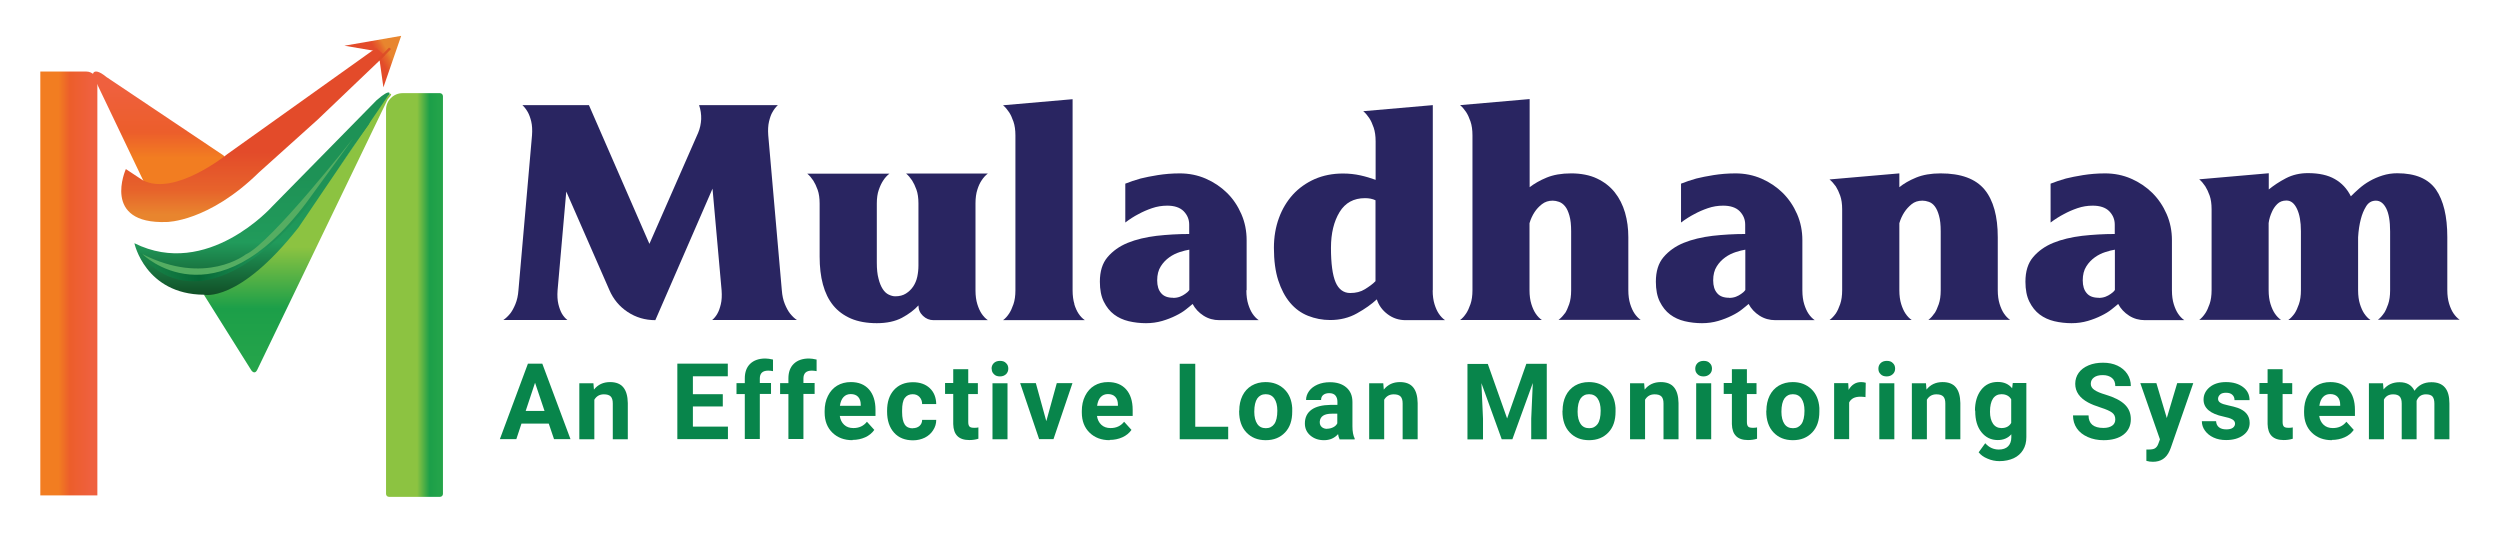
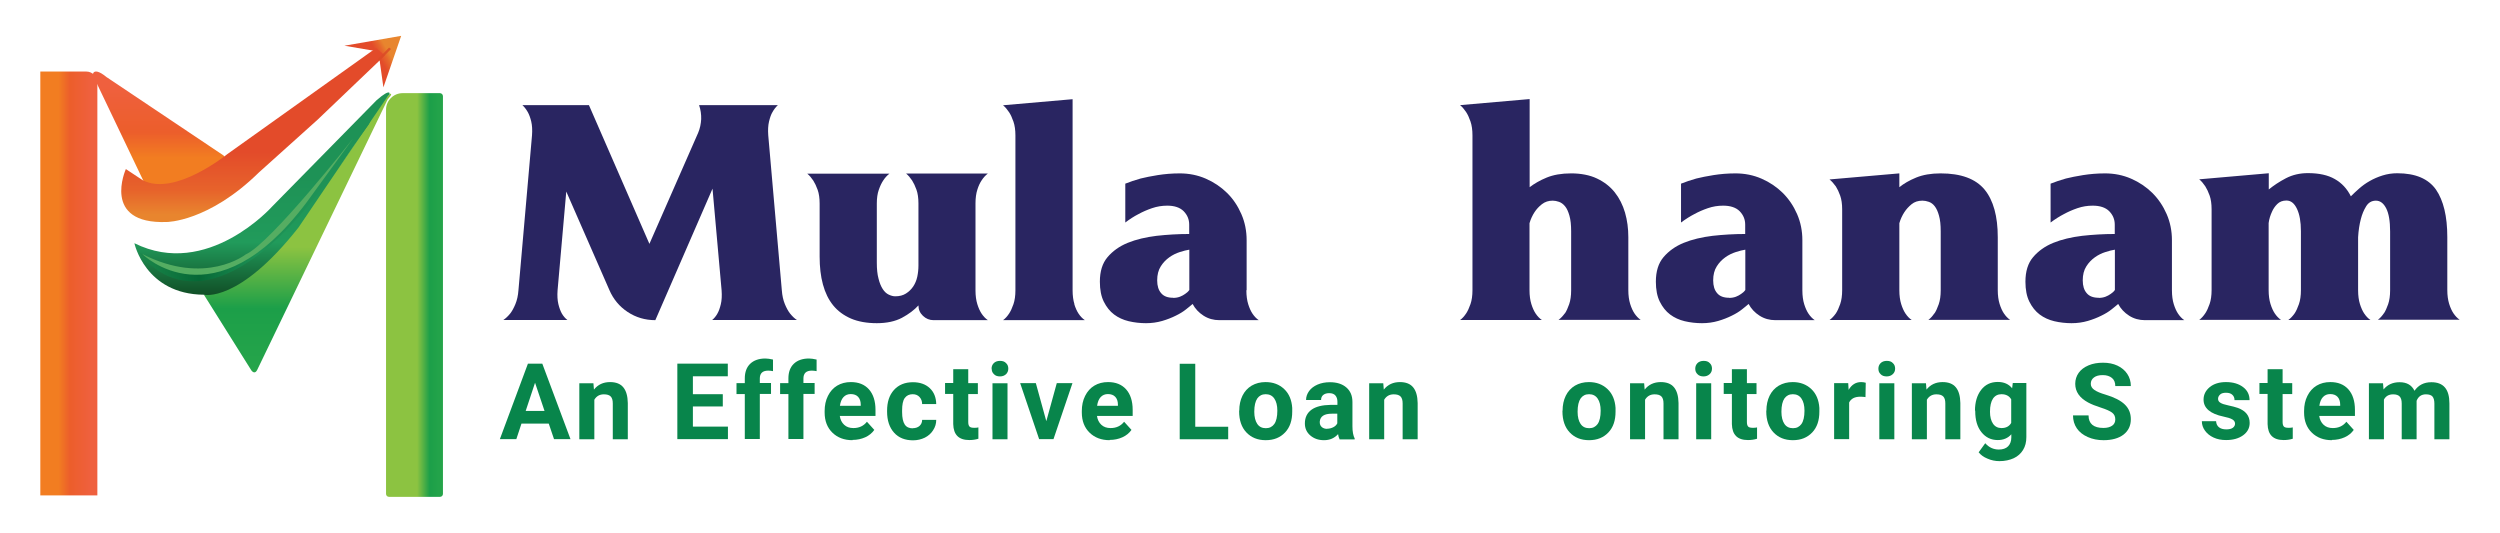
<svg xmlns="http://www.w3.org/2000/svg" xmlns:xlink="http://www.w3.org/1999/xlink" id="Layer_1" data-name="Layer 1" viewBox="0 0 189.75 40.42">
  <defs>
    <style>
      .cls-1 {
        fill: url(#linear-gradient-2);
      }

      .cls-2 {
        fill: #55ad62;
      }

      .cls-3 {
        fill: url(#linear-gradient-6);
      }

      .cls-4 {
        fill: #db4b26;
        opacity: .85;
      }

      .cls-5 {
        fill: #292561;
      }

      .cls-6 {
        fill: url(#linear-gradient-5);
      }

      .cls-7 {
        fill: #08854b;
      }

      .cls-8 {
        fill: url(#linear-gradient-7);
      }

      .cls-9 {
        fill: url(#linear-gradient-3);
      }

      .cls-10 {
        fill: url(#linear-gradient);
      }

      .cls-11 {
        fill: url(#linear-gradient-4);
      }

      .cls-12 {
        fill: url(#linear-gradient-8);
      }
    </style>
    <linearGradient id="linear-gradient" x1="22.58" y1="28.27" x2="22.58" y2="7.12" gradientUnits="userSpaceOnUse">
      <stop offset="0" stop-color="#26a54a" />
      <stop offset=".23" stop-color="#1c9f49" />
      <stop offset=".45" stop-color="#8cc341" />
    </linearGradient>
    <linearGradient id="linear-gradient-2" x1="19.89" y1="22.39" x2="19.89" y2="7.02" gradientUnits="userSpaceOnUse">
      <stop offset="0" stop-color="#114f27" />
      <stop offset=".26" stop-color="#219b5b" />
      <stop offset=".58" stop-color="#1e9256" />
    </linearGradient>
    <linearGradient id="linear-gradient-3" x1="12.07" y1="15.07" x2="12.07" y2="5.43" gradientUnits="userSpaceOnUse">
      <stop offset=".32" stop-color="#f27d21" />
      <stop offset=".52" stop-color="#ec5e2b" />
      <stop offset=".89" stop-color="#ef603e" />
    </linearGradient>
    <linearGradient id="linear-gradient-4" x1="27.19" y1="5.29" x2="30.75" y2="3.24" gradientUnits="userSpaceOnUse">
      <stop offset=".45" stop-color="#e34b2a" />
      <stop offset=".56" stop-color="#e6662b" />
      <stop offset=".65" stop-color="#e8852e" />
    </linearGradient>
    <linearGradient id="linear-gradient-5" x1="10.67" y1="14.88" x2="28.09" y2="15.18" gradientUnits="userSpaceOnUse">
      <stop offset="0" stop-color="#1a874a" />
      <stop offset=".26" stop-color="#066836" />
      <stop offset=".52" stop-color="#1e9256" />
    </linearGradient>
    <linearGradient id="linear-gradient-6" x1="19.21" y1="7.18" x2="19.21" y2="20.39" gradientUnits="userSpaceOnUse">
      <stop offset=".33" stop-color="#e34b2a" />
      <stop offset=".55" stop-color="#e7632b" />
      <stop offset=".69" stop-color="#e8852e" />
    </linearGradient>
    <linearGradient id="linear-gradient-7" x1="3.06" y1="21.52" x2="7.39" y2="21.52" xlink:href="#linear-gradient-3" />
    <linearGradient id="linear-gradient-8" x1="33.61" y1="22.39" x2="29.29" y2="22.39" xlink:href="#linear-gradient" />
  </defs>
  <g>
    <g>
      <path class="cls-10" d="m15.47,22.36l3.6,5.74s.24.37.44,0L29.42,7.55c.03-.06.28-.31.27-.38-.04-.15-.17-.02-.76.67,0,0,0,0,0,.01-.3.27-7.81,13.22-13.45,14.5Z" />
      <path class="cls-1" d="m29.46,7.26c.18-.08.28-.67-.88.35l-7.92,8.06s-4.93,5.54-10.46,2.79c0,0,.82,3.87,5.27,3.91,0,0,2.65.66,7.19-5.11,0,0,4.51-6.67,5.05-7.43" />
      <path class="cls-9" d="m11.34,14.68L7.08,5.77c-.04-.08-.03-.19.02-.26.1-.12.36-.18,1.01.36,0,0,.01.01.02.01l8.82,5.91c.13.09.15.27.04.38-.85.85-4.04,3.85-5.6,2.57-.03-.02-.05-.05-.07-.09Z" />
      <polygon class="cls-11" points="28.72 3.91 29.1 6.63 30.45 2.72 26.14 3.47 28.72 3.91" />
      <path class="cls-6" d="m10.6,19.16s4.39,7.19,13.54-4.48l3.83-5.21s.97-1.83-1.12.5c0,0-2.2,3.17-3.24,4.33,0,0-4.99,9.52-13.02,4.87Z" />
      <path class="cls-3" d="m9.55,12.84s-1.88,4.19,3.1,4.01c0,0,3.17,0,7-3.76l4.46-4.01,5.1-4.87-.66-.57-8.13,5.8-3.17,2.26s-4.01,3.26-6.43,1.97l-1.27-.84Z" />
      <polyline class="cls-4" points="29.5 3.64 28.66 4.5 28.81 4.6 29.68 3.72 29.53 3.61" />
      <path class="cls-2" d="m10.8,19.28s5.44,5.45,12.47-3.92l3.53-4.85s-6.27,7.98-8.15,8.8c0,0-3.05,2.42-7.85-.03Z" />
    </g>
    <path class="cls-8" d="m3.06,5.43h3.49c.46,0,.84.38.84.84v31.33H3.06V5.43h0Z" />
    <path class="cls-12" d="m30.55,7.07h2.84c.12,0,.23.1.23.23v30.19c0,.12-.1.22-.22.22h-3.88c-.12,0-.22-.1-.22-.22V8.33c0-.7.57-1.26,1.26-1.26Z" />
  </g>
  <g>
    <path class="cls-5" d="m54.45,23.8c.11-.18.19-.42.26-.71s.09-.64.06-1.05l-.69-7.72-4.34,9.98c-.78,0-1.48-.21-2.1-.62-.62-.41-1.09-.97-1.39-1.67l-3.27-7.47-.66,7.49c-.03.41-.01.76.06,1.05.07.29.16.53.26.71.12.21.27.38.43.5h-4.87c.18-.12.36-.29.53-.5.14-.18.27-.42.39-.71.12-.29.2-.64.23-1.05l1.03-11.76c.03-.41.01-.76-.06-1.05-.07-.29-.16-.53-.26-.71-.12-.21-.26-.39-.41-.53h5.05l4.59,10.53,3.7-8.43c.14-.33.21-.68.23-1.04.01-.36-.04-.71-.16-1.06h5.98c-.15.14-.29.31-.41.53-.11.18-.19.42-.26.71-.07.29-.09.64-.06,1.05l1.03,11.76c.03.41.11.76.23,1.05.12.29.25.53.39.71.17.21.34.38.53.5h-6.44c.15-.12.29-.29.41-.5Z" />
    <path class="cls-5" d="m74.18,23.09c.09.29.2.53.32.71.14.21.3.38.48.5h-4.13c-.3,0-.57-.11-.8-.33-.23-.22-.34-.48-.34-.79-.32.35-.73.66-1.25.94-.51.27-1.15.41-1.91.41s-1.42-.12-1.96-.35c-.55-.24-1-.57-1.35-1-.35-.43-.61-.96-.78-1.59-.17-.62-.25-1.33-.25-2.12v-4.02c0-.41-.05-.76-.15-1.04-.1-.28-.21-.51-.33-.7-.14-.21-.29-.39-.46-.53h6.24c-.18.14-.34.31-.48.53-.12.18-.23.41-.33.7-.1.28-.15.63-.15,1.04v4.48c0,.49.04.89.13,1.22.08.33.19.59.32.79.13.2.28.34.45.42.17.08.33.13.5.13.32,0,.59-.07.81-.21.22-.14.4-.31.55-.53.14-.21.25-.46.31-.74.06-.28.09-.57.09-.86v-4.71c0-.41-.05-.76-.15-1.04-.1-.28-.21-.51-.33-.7-.14-.21-.29-.39-.46-.53h6.21c-.18.14-.34.31-.48.53-.12.18-.23.41-.32.7-.09.28-.14.63-.14,1.04v6.6c0,.41.05.76.14,1.05Z" />
    <path class="cls-5" d="m81.54,23.09c.09.29.2.53.32.71.14.21.3.38.48.5h-6.21c.17-.12.32-.29.46-.5.12-.18.23-.42.33-.71.1-.29.15-.64.15-1.05v-11.76c0-.41-.05-.76-.15-1.05-.1-.29-.21-.53-.33-.71-.14-.21-.29-.39-.46-.53l5.28-.46v14.51c0,.41.05.76.14,1.05Z" />
    <path class="cls-5" d="m94.6,22.04c0,.41.05.76.14,1.05.09.29.2.53.32.71.14.21.3.38.48.5h-2.99c-.44,0-.84-.11-1.2-.34-.36-.23-.64-.53-.83-.89-.12.11-.29.24-.5.41-.21.17-.47.33-.78.48-.3.15-.65.29-1.03.4-.38.11-.79.17-1.23.17s-.89-.05-1.31-.15c-.42-.1-.79-.27-1.11-.51-.32-.24-.58-.57-.78-.97-.2-.4-.3-.91-.3-1.52,0-.78.19-1.4.58-1.86.39-.46.9-.83,1.54-1.09.64-.26,1.37-.43,2.18-.53.81-.09,1.64-.14,2.48-.14v-.71c0-.4-.14-.73-.42-1.02-.28-.28-.7-.42-1.24-.42-.4,0-.78.06-1.16.19-.38.13-.72.28-1.03.45-.35.18-.69.4-1,.64v-2.95c.35-.14.74-.27,1.16-.39.37-.09.8-.18,1.31-.26s1.06-.13,1.66-.13c.7,0,1.36.13,1.98.4.62.27,1.15.63,1.61,1.08s.82.99,1.09,1.61c.27.62.4,1.28.4,1.98v3.79Zm-5.57.57c.2,0,.37-.03.53-.09.15-.06.28-.13.39-.21.12-.08.23-.17.32-.3v-3.06c-.2.03-.44.09-.72.18-.28.09-.55.22-.8.4s-.47.4-.65.69c-.18.28-.27.64-.27,1.06s.1.74.3.97c.2.24.5.35.91.35Z" />
-     <path class="cls-5" d="m108.74,22.04c0,.41.05.76.14,1.05s.2.53.32.71c.14.21.3.38.48.5h-2.99c-.52,0-.97-.15-1.37-.45s-.67-.67-.82-1.13c-.4.37-.89.72-1.5,1.06-.6.34-1.28.51-2.04.51-.59,0-1.15-.11-1.68-.32-.53-.21-.98-.54-1.36-.99-.38-.45-.68-1.02-.9-1.7s-.33-1.51-.33-2.47c0-.82.13-1.58.38-2.26.25-.69.61-1.28,1.06-1.78.46-.5,1.01-.89,1.66-1.18.65-.28,1.36-.42,2.14-.42.47,0,.91.05,1.32.14.41.09.8.21,1.16.34v-2.92c0-.41-.05-.76-.15-1.05-.1-.29-.21-.53-.33-.71-.14-.21-.29-.39-.46-.53l5.28-.46v14.05Zm-7.72-3.22c0,1.19.12,2.06.35,2.6s.61.82,1.11.82c.43,0,.8-.09,1.12-.29s.59-.39.8-.61v-6.14c-.23-.11-.49-.16-.8-.16-.85,0-1.5.35-1.93,1.06s-.65,1.61-.65,2.71Z" />
    <path class="cls-5" d="m118.77,23.8c.12-.18.23-.42.33-.71.1-.29.15-.64.15-1.05v-4.48c0-.49-.04-.88-.13-1.19s-.19-.54-.33-.71c-.14-.17-.29-.28-.46-.34-.17-.06-.33-.09-.48-.09-.32,0-.59.09-.82.27s-.41.38-.55.59c-.17.26-.3.54-.39.85v5.09c0,.41.05.76.14,1.05s.2.53.32.71c.14.21.3.38.48.5h-6.21c.17-.12.32-.29.46-.5.12-.18.23-.42.33-.71s.15-.64.15-1.05v-11.76c0-.41-.05-.76-.15-1.05-.1-.29-.21-.53-.33-.71-.14-.21-.29-.39-.46-.53l5.28-.46v6.69c.35-.27.78-.52,1.29-.73.51-.21,1.13-.32,1.86-.32s1.42.13,1.96.39c.55.26,1,.61,1.35,1.05s.61.96.78,1.54c.17.59.25,1.21.25,1.86v4.02c0,.41.05.76.14,1.05s.2.53.32.71c.14.21.3.38.48.5h-6.24c.17-.12.33-.29.48-.5Z" />
    <path class="cls-5" d="m136.8,22.04c0,.41.05.76.14,1.05s.2.53.32.71c.14.21.3.38.48.5h-2.99c-.44,0-.84-.11-1.2-.34-.36-.23-.64-.53-.83-.89-.12.11-.29.24-.5.41-.21.17-.47.33-.78.48-.3.15-.65.29-1.03.4-.38.11-.79.17-1.23.17s-.89-.05-1.31-.15c-.42-.1-.79-.27-1.11-.51s-.58-.57-.78-.97c-.2-.4-.3-.91-.3-1.52,0-.78.19-1.4.58-1.86.39-.46.9-.83,1.54-1.09.64-.26,1.37-.43,2.18-.53.81-.09,1.64-.14,2.48-.14v-.71c0-.4-.14-.73-.42-1.02-.28-.28-.7-.42-1.25-.42-.4,0-.78.06-1.16.19s-.72.28-1.03.45c-.35.18-.69.4-1.01.64v-2.95c.35-.14.74-.27,1.16-.39.37-.09.8-.18,1.31-.26.51-.08,1.06-.13,1.66-.13.7,0,1.36.13,1.98.4s1.15.63,1.61,1.08c.46.46.82.99,1.09,1.61.27.62.4,1.28.4,1.98v3.79Zm-5.57.57c.2,0,.37-.03.53-.09.15-.06.28-.13.39-.21.12-.08.23-.17.32-.3v-3.06c-.2.03-.44.09-.72.18-.28.09-.55.22-.8.4s-.47.4-.65.69c-.18.28-.27.64-.27,1.06s.1.74.3.97c.2.24.5.35.91.35Z" />
    <path class="cls-5" d="m146.82,23.8c.12-.18.23-.42.33-.71s.15-.64.15-1.05v-4.48c0-.49-.04-.88-.13-1.19-.08-.3-.19-.54-.32-.71-.13-.17-.28-.28-.45-.34-.17-.06-.33-.09-.48-.09-.34,0-.61.09-.83.27-.22.18-.4.38-.54.59-.17.26-.3.54-.39.85v5.09c0,.41.05.76.14,1.05s.2.53.32.71c.14.21.3.38.48.5h-6.24c.17-.12.33-.29.48-.5.12-.18.23-.42.33-.71.1-.29.15-.64.15-1.05v-6.14c0-.41-.05-.76-.15-1.04-.1-.28-.21-.51-.33-.7-.15-.21-.31-.39-.48-.53l5.3-.46v1.05c.33-.27.76-.52,1.27-.73.51-.21,1.13-.32,1.86-.32,1.55,0,2.66.41,3.34,1.23.67.82,1,2.03,1,3.61v4.02c0,.41.05.76.14,1.05s.2.53.32.71c.14.21.3.38.48.5h-6.21c.17-.12.32-.29.46-.5Z" />
    <path class="cls-5" d="m164.85,22.04c0,.41.05.76.14,1.05s.2.53.32.71c.14.21.3.38.48.5h-2.99c-.44,0-.84-.11-1.2-.34-.36-.23-.64-.53-.83-.89-.12.11-.29.24-.5.41-.21.17-.47.33-.78.48-.3.15-.65.29-1.03.4-.38.11-.79.17-1.23.17s-.89-.05-1.31-.15c-.42-.1-.79-.27-1.11-.51s-.58-.57-.78-.97c-.2-.4-.3-.91-.3-1.52,0-.78.19-1.4.58-1.86.39-.46.9-.83,1.54-1.09.64-.26,1.37-.43,2.18-.53.81-.09,1.64-.14,2.48-.14v-.71c0-.4-.14-.73-.42-1.02-.28-.28-.7-.42-1.25-.42-.4,0-.78.06-1.16.19s-.72.28-1.03.45c-.35.18-.69.4-1.01.64v-2.95c.35-.14.74-.27,1.16-.39.37-.09.8-.18,1.31-.26.51-.08,1.06-.13,1.66-.13.7,0,1.36.13,1.98.4s1.15.63,1.61,1.08c.46.46.82.99,1.09,1.61.27.62.4,1.28.4,1.98v3.79Zm-5.57.57c.2,0,.37-.03.53-.09.15-.06.28-.13.39-.21.12-.08.23-.17.32-.3v-3.06c-.2.03-.44.09-.72.18-.28.09-.55.22-.8.4s-.47.4-.65.69c-.18.28-.27.64-.27,1.06s.1.74.3.97c.2.24.5.35.91.35Z" />
    <path class="cls-5" d="m180.93,23.8c.12-.18.23-.42.33-.71s.15-.64.15-1.05v-4.48c0-.78-.1-1.36-.3-1.75-.2-.39-.46-.58-.78-.58s-.57.15-.74.43c-.18.29-.31.61-.4.96-.11.41-.18.88-.21,1.39v4.02c0,.41.05.76.14,1.05s.2.53.32.71c.14.21.3.38.48.5h-6.24c.17-.12.33-.29.48-.5.12-.18.23-.42.33-.71.1-.29.15-.64.15-1.05v-4.48c0-.72-.1-1.28-.3-1.7-.2-.42-.46-.63-.8-.63-.29,0-.52.09-.7.27-.18.18-.31.38-.4.59-.12.26-.21.54-.25.85v5.09c0,.41.05.76.14,1.05.09.29.2.53.32.71.14.21.3.38.48.5h-6.21c.17-.12.32-.29.46-.5.12-.18.23-.42.33-.71.1-.29.15-.64.15-1.05v-6.14c0-.41-.05-.76-.15-1.04-.1-.28-.21-.51-.33-.7-.14-.21-.29-.39-.46-.53l5.28-.46v1.23c.37-.3.8-.59,1.3-.85.5-.26,1.06-.39,1.67-.39.84,0,1.52.15,2.04.45.53.3.93.73,1.22,1.31.18-.18.39-.38.63-.59.24-.21.5-.4.8-.57.3-.17.62-.31.97-.42s.72-.17,1.12-.17c1.39,0,2.36.42,2.94,1.24.57.83.86,2.03.86,3.6v4.02c0,.41.05.76.14,1.05s.2.53.32.71c.14.21.3.38.48.5h-6.21c.17-.12.32-.29.46-.5Z" />
  </g>
  <g>
    <path class="cls-7" d="m41.65,32.15h-2.07l-.39,1.18h-1.25l2.13-5.73h1.09l2.14,5.73h-1.25l-.4-1.18Zm-1.75-.96h1.43l-.72-2.14-.71,2.14Z" />
    <path class="cls-7" d="m45.04,29.08l.04.49c.3-.38.71-.57,1.22-.57.45,0,.79.13,1.01.4.22.27.33.66.34,1.19v2.75h-1.14v-2.72c0-.24-.05-.42-.16-.53s-.28-.16-.52-.16c-.32,0-.56.14-.72.41v3h-1.14v-4.25h1.07Z" />
    <path class="cls-7" d="m54.86,30.85h-2.27v1.53h2.66v.95h-3.84v-5.73h3.83v.96h-2.65v1.36h2.27v.92Z" />
    <path class="cls-7" d="m56.53,33.33v-3.42h-.63v-.83h.63v-.36c0-.48.14-.85.41-1.11.27-.26.66-.4,1.15-.4.16,0,.35.03.58.08v.88c-.11-.02-.22-.04-.36-.04-.43,0-.64.2-.64.6v.34h.85v.83h-.85v3.42h-1.14Z" />
    <path class="cls-7" d="m59.84,33.33v-3.42h-.63v-.83h.63v-.36c0-.48.14-.85.41-1.11.27-.26.66-.4,1.15-.4.16,0,.35.03.58.08v.88c-.11-.02-.22-.04-.36-.04-.43,0-.64.2-.64.6v.34h.85v.83h-.85v3.42h-1.14Z" />
    <path class="cls-7" d="m64.7,33.41c-.62,0-1.13-.19-1.52-.57-.39-.38-.59-.89-.59-1.53v-.11c0-.43.08-.81.25-1.15s.4-.6.7-.78c.3-.18.65-.27,1.04-.27.58,0,1.04.18,1.37.55.33.37.5.89.5,1.56v.46h-2.71c.04.28.15.5.33.67.18.17.42.25.7.25.44,0,.78-.16,1.03-.48l.56.62c-.17.24-.4.43-.69.56-.29.13-.61.2-.97.2Zm-.13-3.5c-.23,0-.41.08-.55.23-.14.15-.23.37-.27.66h1.58v-.09c0-.25-.07-.45-.2-.59-.13-.14-.32-.21-.56-.21Z" />
    <path class="cls-7" d="m69.28,32.5c.21,0,.38-.06.51-.17.13-.12.2-.27.2-.46h1.07c0,.29-.08.55-.24.79-.15.24-.37.43-.63.56-.27.13-.57.2-.89.2-.61,0-1.09-.19-1.44-.58s-.53-.92-.53-1.6v-.07c0-.66.17-1.18.52-1.57.35-.39.83-.59,1.44-.59.53,0,.96.15,1.28.45.32.3.48.71.49,1.21h-1.07c0-.22-.07-.4-.2-.54-.13-.14-.3-.21-.52-.21-.26,0-.46.1-.6.29-.14.19-.2.51-.2.94v.12c0,.44.07.75.2.95s.34.29.61.29Z" />
    <path class="cls-7" d="m73.49,28.03v1.05h.73v.83h-.73v2.12c0,.16.03.27.09.34.06.07.18.1.35.1.13,0,.24,0,.33-.03v.86c-.22.07-.45.1-.69.1-.8,0-1.2-.4-1.22-1.21v-2.29h-.62v-.83h.62v-1.05h1.14Z" />
    <path class="cls-7" d="m75.26,27.98c0-.17.06-.31.17-.42.11-.11.27-.17.47-.17s.35.05.46.17c.12.11.17.25.17.42s-.06.31-.17.42c-.12.11-.27.17-.46.17s-.35-.05-.46-.17c-.12-.11-.17-.25-.17-.42Zm1.21,5.36h-1.14v-4.25h1.14v4.25Z" />
    <path class="cls-7" d="m79.42,31.95l.79-2.87h1.19l-1.44,4.25h-1.09l-1.44-4.25h1.19l.79,2.87Z" />
    <path class="cls-7" d="m84.22,33.41c-.62,0-1.13-.19-1.52-.57-.39-.38-.59-.89-.59-1.53v-.11c0-.43.08-.81.25-1.15s.4-.6.7-.78c.3-.18.65-.27,1.04-.27.58,0,1.04.18,1.37.55.33.37.5.89.5,1.56v.46h-2.71c.04.28.15.5.33.67s.42.25.7.25c.44,0,.78-.16,1.03-.48l.56.62c-.17.24-.4.43-.69.56-.29.13-.61.2-.97.2Zm-.13-3.5c-.23,0-.41.08-.55.23s-.23.37-.27.66h1.58v-.09c0-.25-.07-.45-.2-.59-.13-.14-.32-.21-.56-.21Z" />
    <path class="cls-7" d="m90.71,32.39h2.51v.95h-3.68v-5.73h1.18v4.78Z" />
    <path class="cls-7" d="m94.06,31.17c0-.42.08-.8.24-1.13.16-.33.4-.59.7-.77.31-.18.66-.27,1.06-.27.57,0,1.04.18,1.41.53s.57.83.61,1.43v.29c0,.65-.17,1.18-.54,1.57s-.85.59-1.47.59-1.1-.2-1.47-.59-.55-.93-.55-1.6v-.05Zm1.14.08c0,.4.08.71.23.93s.37.32.65.32.49-.11.64-.32c.15-.21.23-.55.23-1.01,0-.4-.08-.7-.23-.92-.15-.22-.37-.33-.65-.33s-.49.11-.64.32c-.15.22-.23.55-.23,1.01Z" />
    <path class="cls-7" d="m101.67,33.33c-.05-.1-.09-.23-.11-.38-.28.31-.63.46-1.07.46-.42,0-.76-.12-1.04-.36s-.41-.55-.41-.91c0-.45.17-.8.5-1.04.33-.24.82-.36,1.45-.37h.52v-.24c0-.2-.05-.35-.15-.47-.1-.12-.26-.18-.48-.18-.19,0-.34.05-.45.14-.11.09-.16.22-.16.38h-1.14c0-.25.08-.47.23-.68.15-.21.37-.37.64-.49.28-.12.59-.18.94-.18.52,0,.94.13,1.25.4s.46.63.46,1.11v1.84c0,.4.06.71.17.92v.07h-1.15Zm-.94-.79c.17,0,.32-.04.46-.11.14-.07.25-.17.31-.3v-.73h-.42c-.57,0-.87.2-.91.59v.07c0,.14.05.26.15.35.1.09.24.14.41.14Z" />
    <path class="cls-7" d="m104.99,29.08l.04.49c.3-.38.71-.57,1.22-.57.45,0,.79.13,1.01.4.22.27.33.66.34,1.19v2.75h-1.14v-2.72c0-.24-.05-.42-.16-.53s-.28-.16-.52-.16c-.32,0-.56.14-.72.41v3h-1.14v-4.25h1.07Z" />
-     <path class="cls-7" d="m112.92,27.61l1.47,4.15,1.46-4.15h1.55v5.73h-1.18v-1.57l.12-2.7-1.55,4.27h-.81l-1.54-4.26.12,2.7v1.57h-1.18v-5.73h1.54Z" />
    <path class="cls-7" d="m118.6,31.17c0-.42.08-.8.24-1.13.16-.33.4-.59.7-.77.31-.18.66-.27,1.06-.27.57,0,1.04.18,1.41.53s.57.83.61,1.43v.29c0,.65-.17,1.18-.54,1.57s-.85.59-1.47.59-1.1-.2-1.47-.59-.55-.93-.55-1.6v-.05Zm1.14.08c0,.4.08.71.23.93s.37.32.65.32.49-.11.64-.32c.15-.21.23-.55.23-1.01,0-.4-.08-.7-.23-.92-.15-.22-.37-.33-.65-.33s-.49.11-.64.32c-.15.22-.23.55-.23,1.01Z" />
    <path class="cls-7" d="m124.79,29.08l.04.49c.3-.38.71-.57,1.22-.57.45,0,.79.13,1.01.4.22.27.33.66.34,1.19v2.75h-1.14v-2.72c0-.24-.05-.42-.16-.53s-.28-.16-.52-.16c-.32,0-.56.14-.72.41v3h-1.14v-4.25h1.07Z" />
    <path class="cls-7" d="m128.67,27.98c0-.17.06-.31.17-.42s.27-.17.47-.17.35.05.46.17c.12.11.17.25.17.42s-.06.31-.18.42c-.12.11-.27.17-.46.17s-.35-.05-.46-.17c-.12-.11-.17-.25-.17-.42Zm1.21,5.36h-1.14v-4.25h1.14v4.25Z" />
    <path class="cls-7" d="m132.59,28.03v1.05h.73v.83h-.73v2.12c0,.16.03.27.09.34.06.07.18.1.35.1.13,0,.24,0,.33-.03v.86c-.22.07-.45.1-.69.1-.8,0-1.2-.4-1.22-1.21v-2.29h-.62v-.83h.62v-1.05h1.14Z" />
    <path class="cls-7" d="m134.07,31.17c0-.42.08-.8.24-1.13.16-.33.4-.59.7-.77.31-.18.66-.27,1.06-.27.57,0,1.04.18,1.41.53s.57.83.61,1.43v.29c0,.65-.17,1.18-.54,1.57s-.85.59-1.47.59-1.1-.2-1.47-.59-.55-.93-.55-1.6v-.05Zm1.14.08c0,.4.08.71.23.93s.37.32.65.32.49-.11.64-.32c.15-.21.23-.55.23-1.01,0-.4-.08-.7-.23-.92-.15-.22-.37-.33-.65-.33s-.49.11-.64.32c-.15.22-.23.55-.23,1.01Z" />
    <path class="cls-7" d="m141.61,30.14c-.15-.02-.29-.03-.41-.03-.43,0-.71.15-.85.44v2.78h-1.14v-4.25h1.07l.03.51c.23-.39.54-.59.95-.59.13,0,.24.02.35.05l-.02,1.09Z" />
    <path class="cls-7" d="m142.57,27.98c0-.17.06-.31.17-.42s.27-.17.47-.17.35.05.46.17c.12.11.17.25.17.42s-.06.31-.18.42c-.12.11-.27.17-.46.17s-.35-.05-.46-.17c-.12-.11-.17-.25-.17-.42Zm1.21,5.36h-1.14v-4.25h1.14v4.25Z" />
    <path class="cls-7" d="m146.18,29.08l.04.49c.3-.38.71-.57,1.22-.57.45,0,.79.13,1.01.4.22.27.33.66.34,1.19v2.75h-1.14v-2.72c0-.24-.05-.42-.16-.53s-.28-.16-.52-.16c-.32,0-.56.14-.72.41v3h-1.14v-4.25h1.07Z" />
    <path class="cls-7" d="m149.9,31.17c0-.65.16-1.18.47-1.58.31-.4.73-.6,1.26-.6.47,0,.83.16,1.09.48l.05-.4h1.03v4.11c0,.37-.08.7-.25.97-.17.28-.41.49-.71.63-.31.14-.67.22-1.08.22-.31,0-.62-.06-.91-.19-.3-.12-.52-.29-.67-.48l.5-.69c.28.32.63.48,1.03.48.3,0,.54-.08.7-.24s.25-.39.25-.69v-.23c-.26.3-.61.44-1.03.44-.51,0-.92-.2-1.24-.6-.32-.4-.47-.93-.47-1.59v-.05Zm1.14.08c0,.39.08.69.23.91.15.22.37.33.64.33.35,0,.59-.13.74-.39v-1.79c-.15-.26-.4-.39-.74-.39-.27,0-.49.11-.64.33s-.23.56-.23,1Z" />
    <path class="cls-7" d="m160.55,31.83c0-.22-.08-.39-.24-.51-.16-.12-.44-.25-.85-.38-.41-.13-.73-.26-.97-.39-.65-.35-.98-.82-.98-1.42,0-.31.09-.59.26-.83s.42-.43.75-.57c.33-.14.69-.2,1.1-.2s.77.07,1.09.22c.32.15.57.36.75.63.18.27.27.58.27.92h-1.18c0-.26-.08-.47-.25-.61s-.4-.22-.7-.22-.51.06-.67.18c-.16.12-.24.28-.24.48,0,.19.09.34.28.47.19.13.46.24.83.35.67.2,1.16.45,1.47.75s.46.67.46,1.12c0,.5-.19.88-.56,1.17-.37.28-.88.42-1.51.42-.44,0-.84-.08-1.2-.24s-.64-.38-.83-.66c-.19-.28-.29-.61-.29-.98h1.18c0,.63.38.95,1.13.95.28,0,.5-.06.66-.17.16-.11.24-.27.24-.48Z" />
-     <path class="cls-7" d="m164.46,31.73l.79-2.65h1.22l-1.71,4.92-.09.22c-.25.56-.67.83-1.26.83-.17,0-.33-.02-.5-.07v-.86h.17c.22,0,.38-.03.48-.09.11-.07.19-.17.25-.33l.13-.35-1.49-4.27h1.22l.79,2.65Z" />
    <path class="cls-7" d="m169.64,32.16c0-.14-.07-.25-.21-.33s-.36-.15-.66-.21c-1.01-.21-1.52-.64-1.52-1.29,0-.38.16-.69.47-.95.31-.25.72-.38,1.23-.38.54,0,.97.13,1.3.38s.49.58.49.99h-1.14c0-.16-.05-.3-.16-.4-.11-.11-.27-.16-.49-.16-.19,0-.34.04-.44.13s-.16.2-.16.33c0,.13.06.23.18.3.12.08.32.14.6.2.28.06.52.12.72.19.6.22.9.6.9,1.14,0,.39-.17.7-.5.94-.33.24-.76.36-1.29.36-.36,0-.67-.06-.95-.19s-.49-.3-.65-.52c-.16-.22-.24-.46-.24-.72h1.08c.01.2.09.36.22.46.14.11.32.16.56.16.22,0,.38-.04.49-.12.11-.08.17-.19.17-.32Z" />
    <path class="cls-7" d="m173.25,28.03v1.05h.73v.83h-.73v2.12c0,.16.03.27.09.34.06.07.18.1.35.1.13,0,.24,0,.33-.03v.86c-.22.07-.45.1-.69.1-.8,0-1.2-.4-1.22-1.21v-2.29h-.62v-.83h.62v-1.05h1.14Z" />
    <path class="cls-7" d="m176.99,33.41c-.62,0-1.13-.19-1.52-.57-.39-.38-.59-.89-.59-1.53v-.11c0-.43.08-.81.25-1.15s.4-.6.7-.78c.3-.18.65-.27,1.04-.27.58,0,1.04.18,1.37.55.33.37.5.89.5,1.56v.46h-2.71c.04.28.15.5.33.67s.42.25.7.25c.44,0,.78-.16,1.03-.48l.56.62c-.17.24-.4.43-.69.56-.29.13-.61.2-.97.2Zm-.13-3.5c-.23,0-.41.08-.55.23s-.23.37-.27.66h1.58v-.09c0-.25-.07-.45-.2-.59-.13-.14-.32-.21-.56-.21Z" />
    <path class="cls-7" d="m180.87,29.08l.04.48c.3-.37.71-.55,1.22-.55.55,0,.92.22,1.13.65.3-.43.72-.65,1.28-.65.46,0,.8.13,1.03.4.23.27.34.67.34,1.21v2.72h-1.14v-2.71c0-.24-.05-.42-.14-.53-.09-.11-.26-.17-.5-.17-.34,0-.58.16-.71.49v2.92s-1.13,0-1.13,0v-2.71c0-.25-.05-.42-.15-.53-.1-.11-.26-.17-.5-.17-.32,0-.56.13-.7.4v3.01h-1.14v-4.25h1.07Z" />
  </g>
</svg>